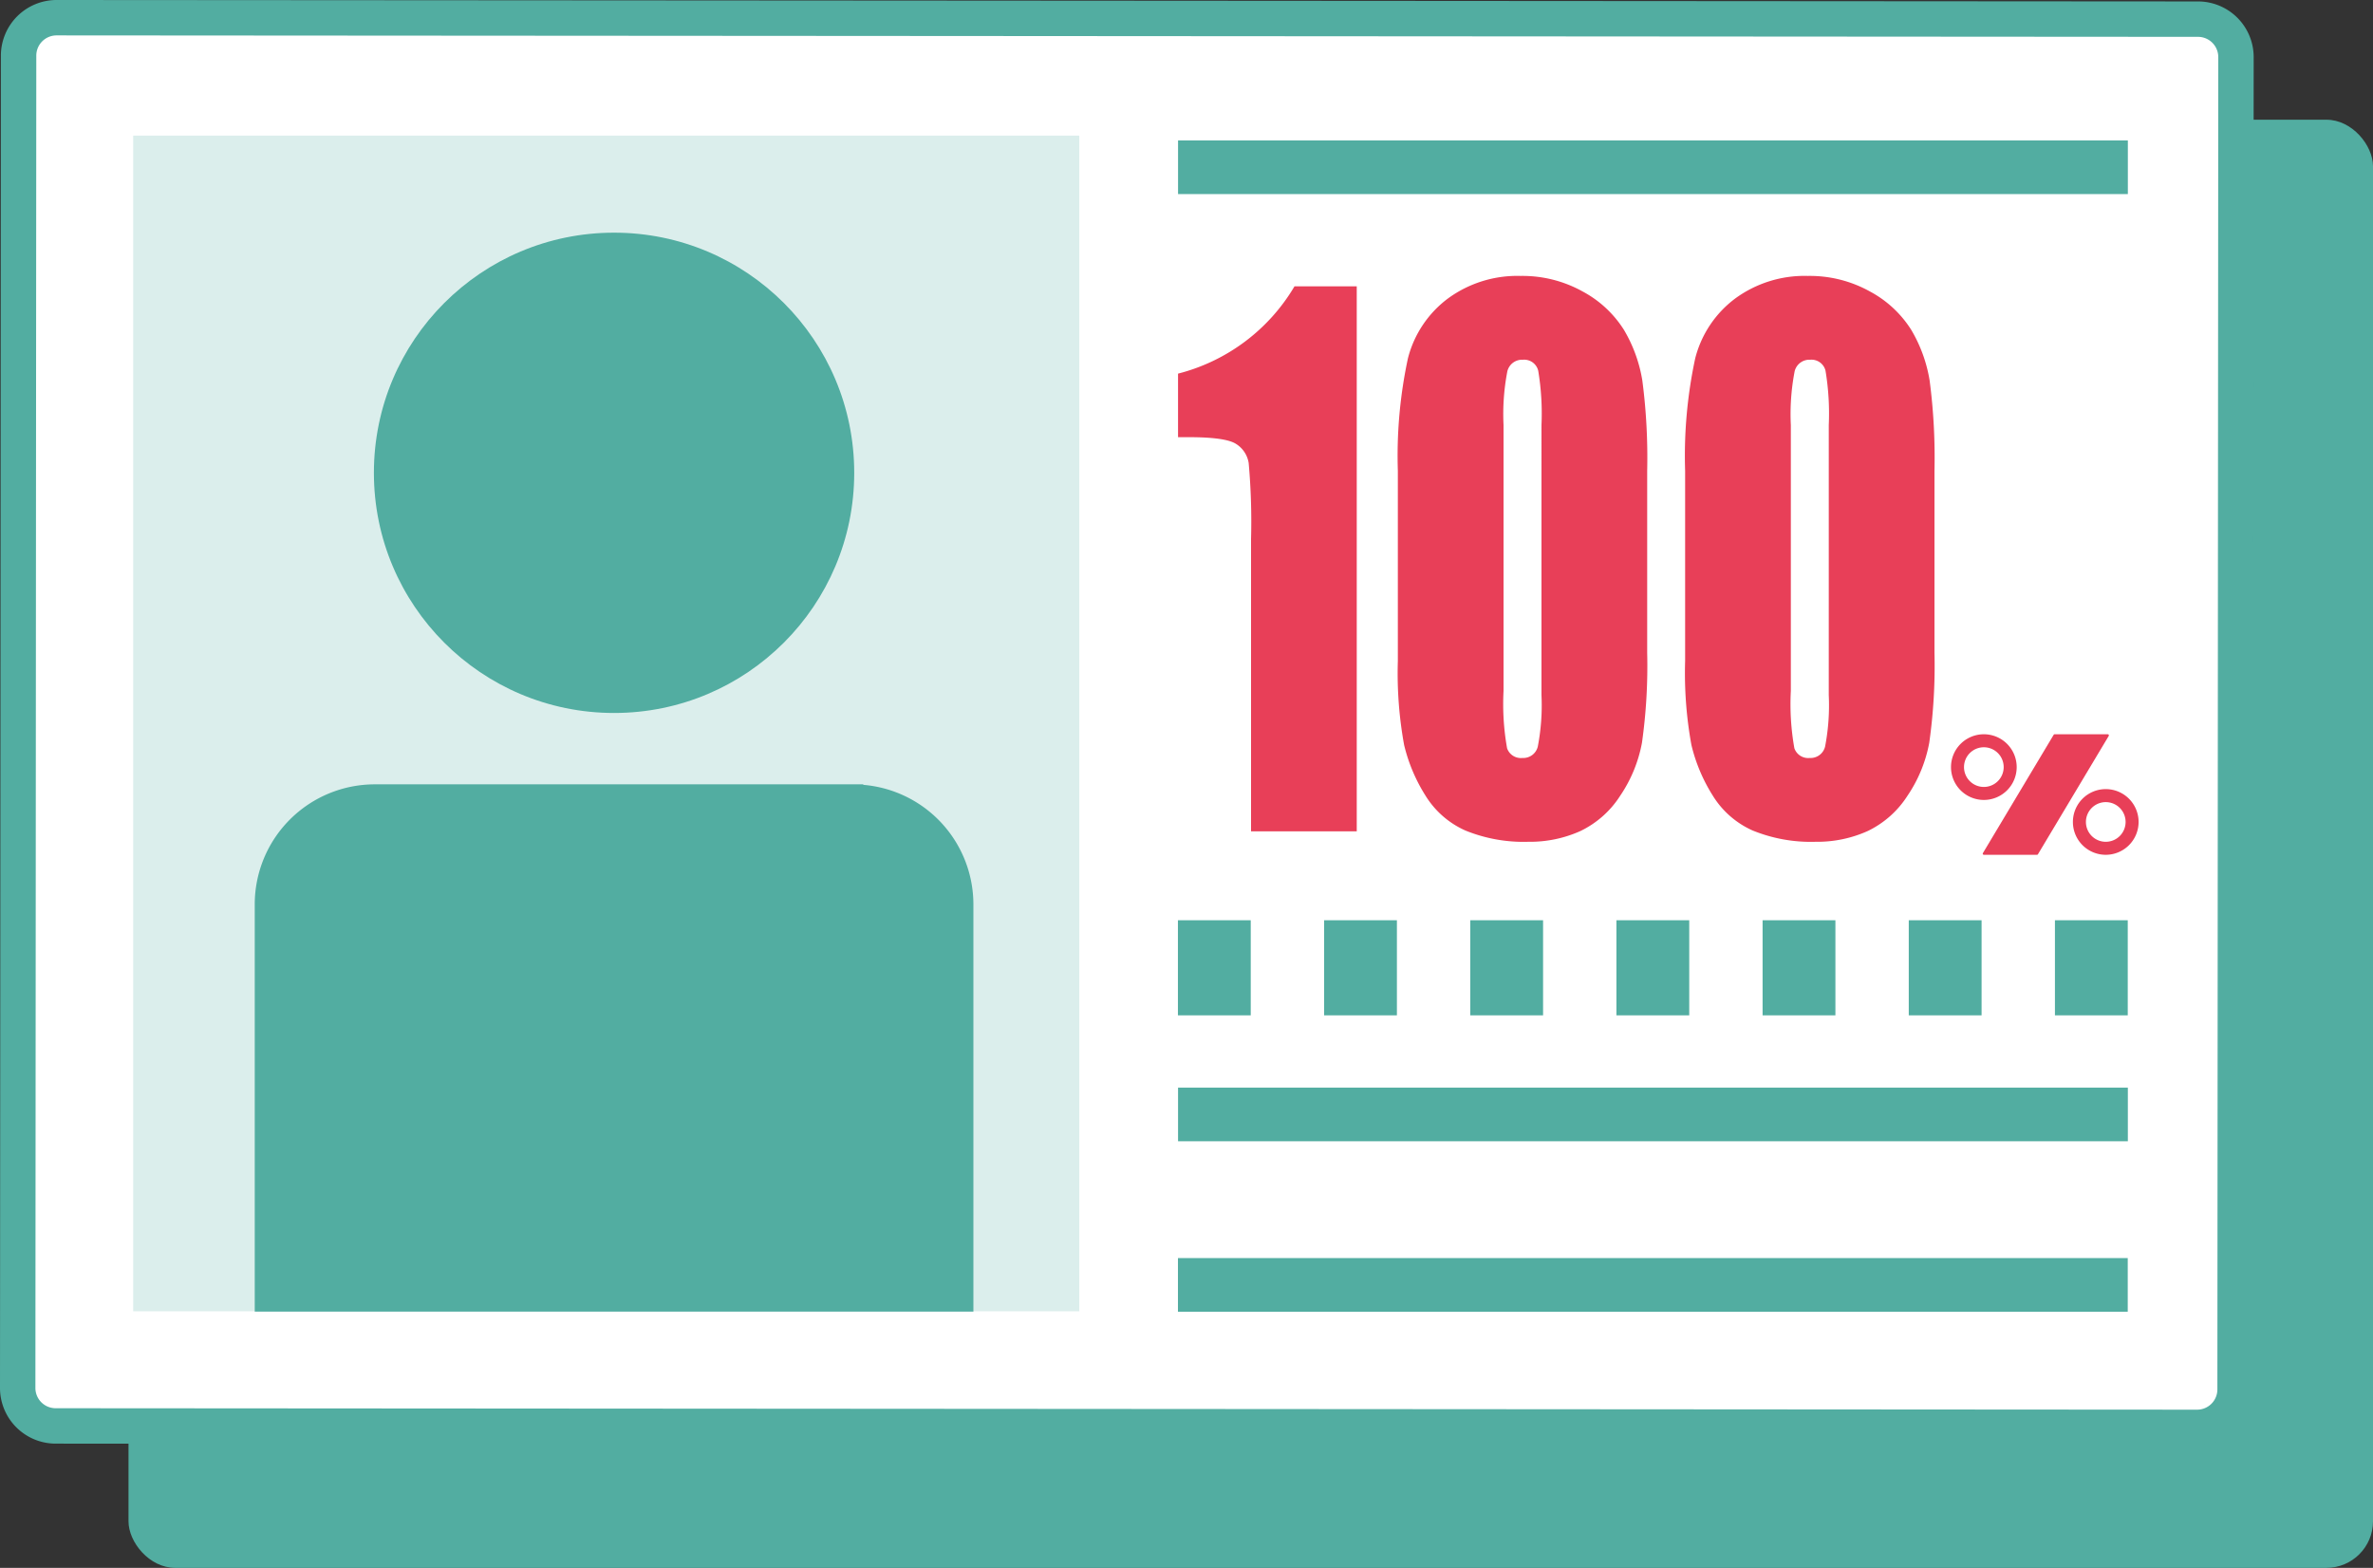
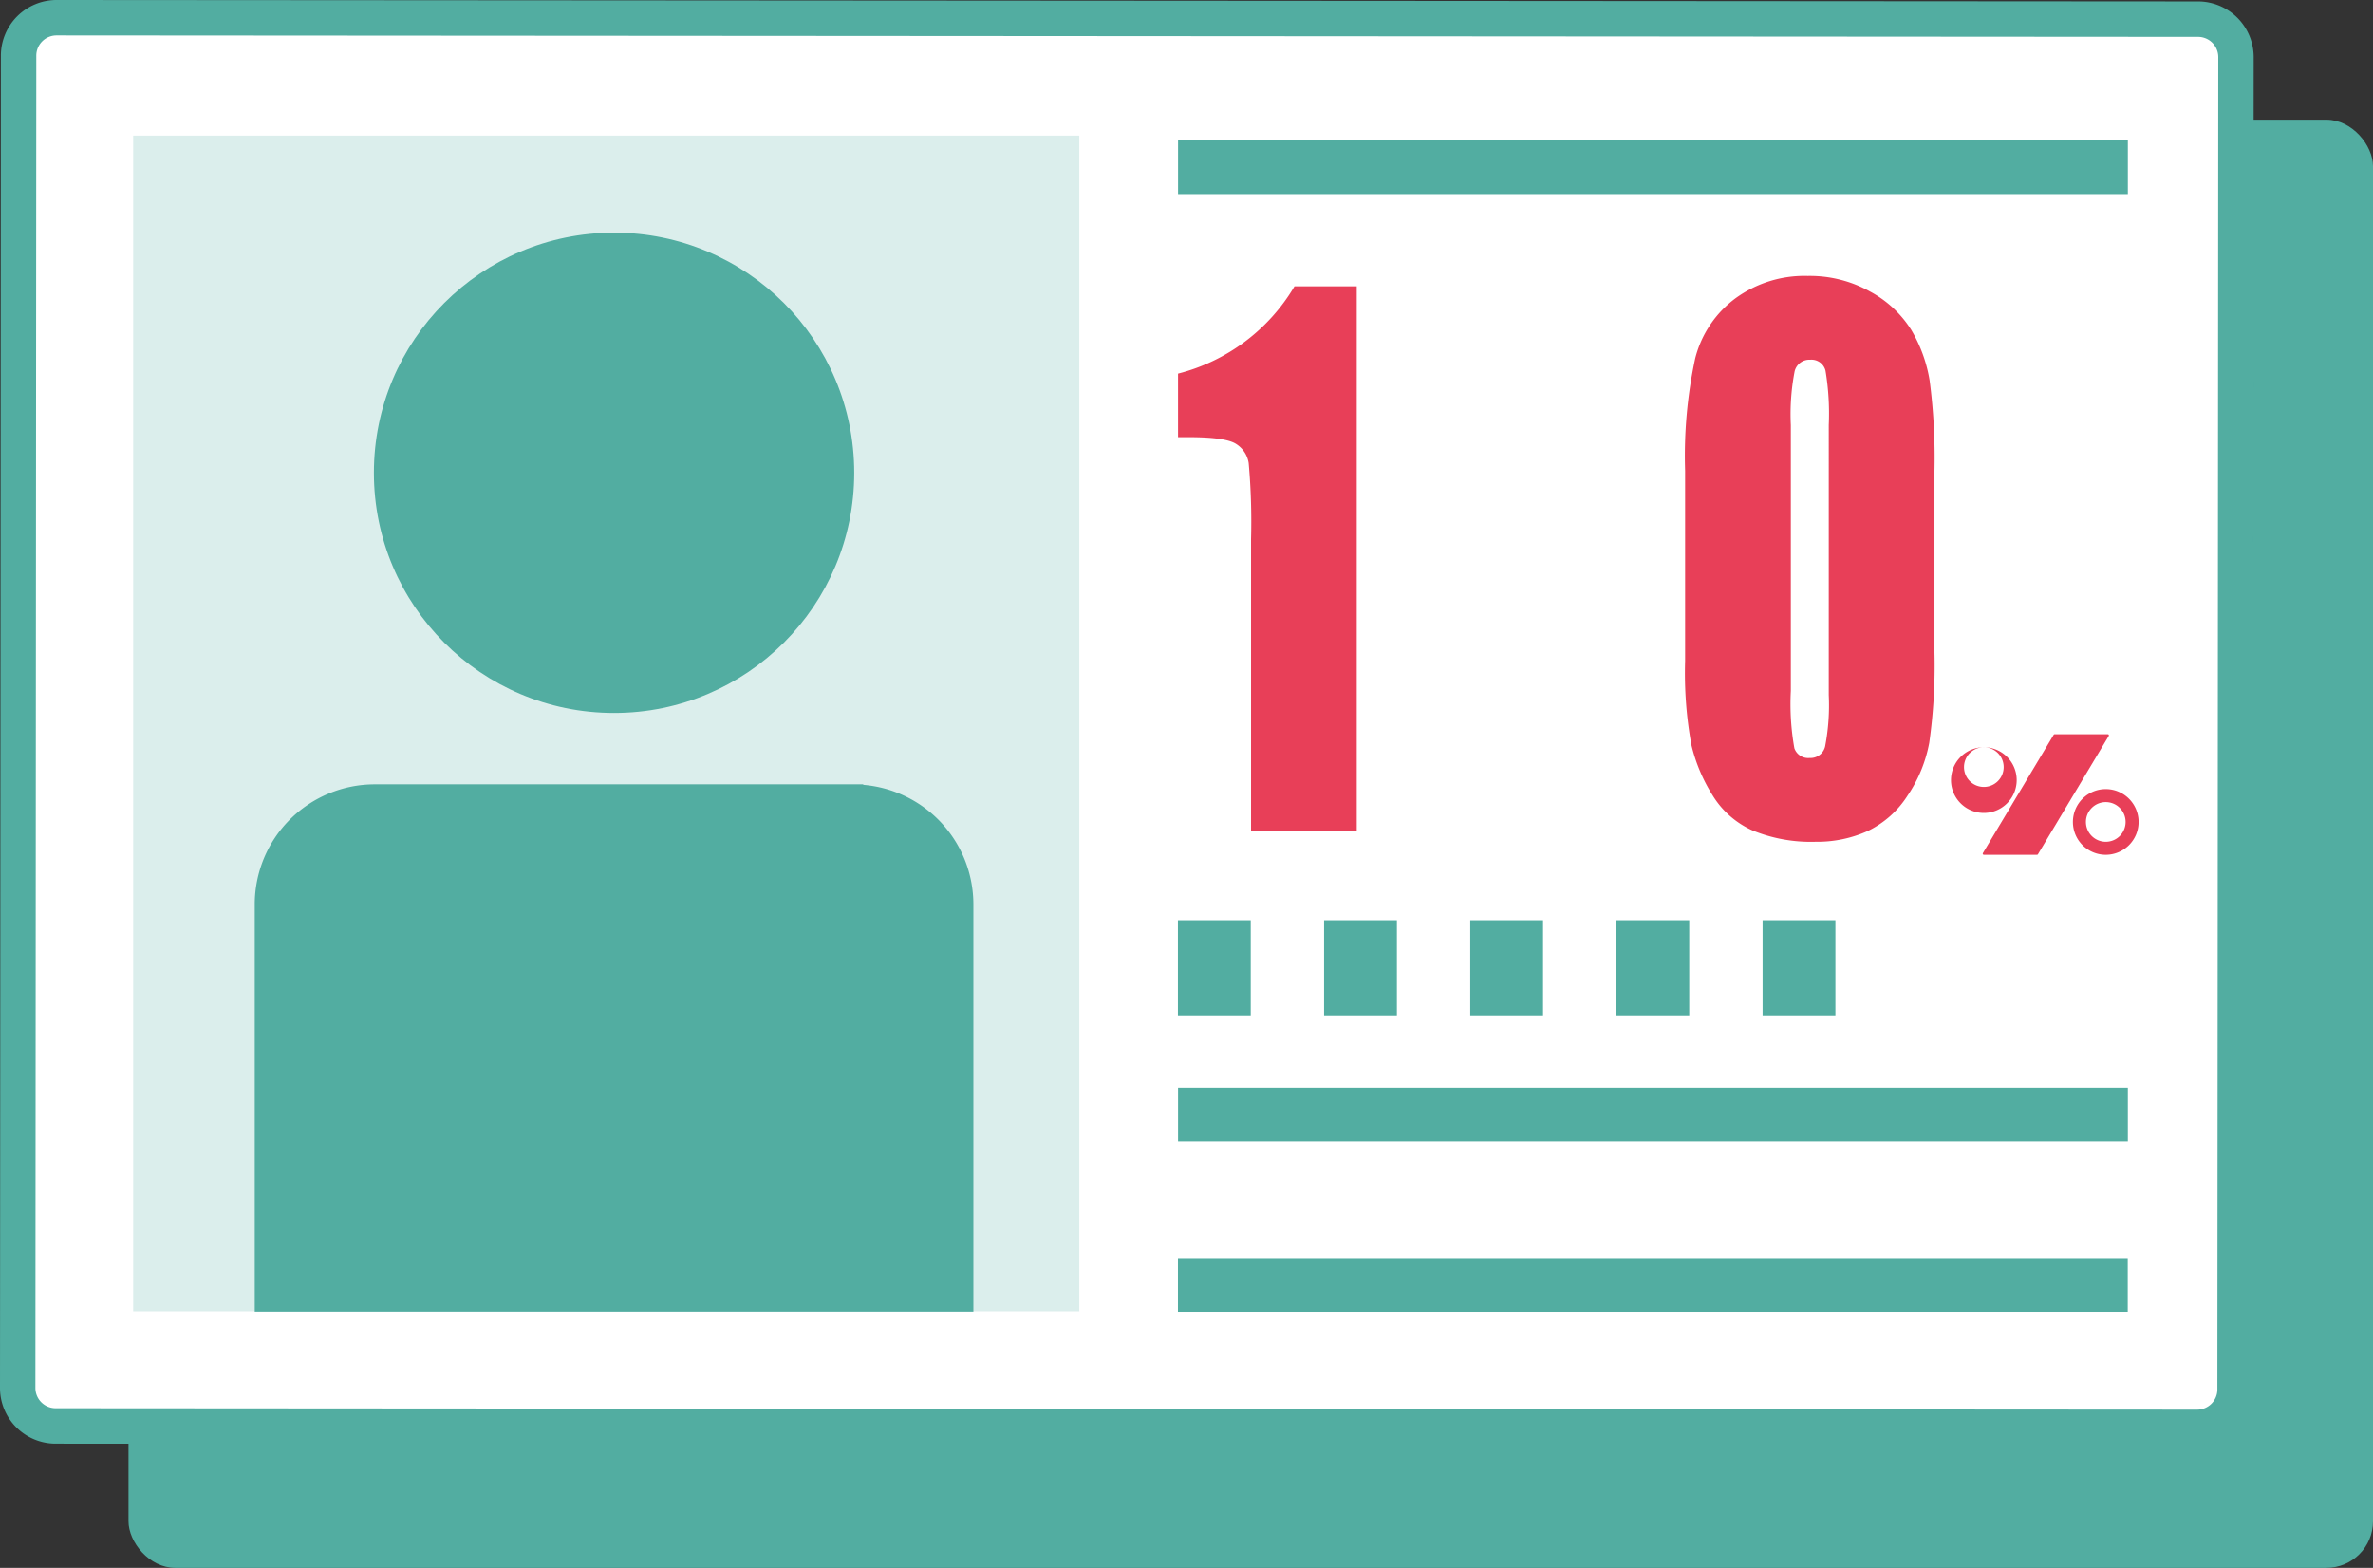
<svg xmlns="http://www.w3.org/2000/svg" viewBox="0 0 211.833 139.966">
  <rect x="0" y="0" width="211.833" height="139.966" fill="#333333" stroke="none" />
  <defs>
    <style>.cls-1{fill:#52ada1;}.cls-2{fill:#fff;}.cls-3{fill:#dbeeec;}.cls-4{fill:none;}.cls-5{fill:#e83f58;}</style>
  </defs>
  <g id="レイヤー_2" data-name="レイヤー 2">
    <g id="レイヤー_1-2" data-name="レイヤー 1">
      <rect class="cls-1" x="11.471" y="10.687" width="200.362" height="129.279" rx="4.157" />
      <rect class="cls-2" x="1.62" y="1.644" width="197.941" height="125.716" rx="3.385" />
      <path class="cls-1" d="M196.132,129.005l-191.17-.129A4.971,4.971,0,0,1,0,123.907L.08,4.962A4.971,4.971,0,0,1,5.049,0l191.17.129a4.971,4.971,0,0,1,4.962,4.969l-.08,118.945A4.971,4.971,0,0,1,196.132,129.005ZM5.047,3.16A1.808,1.808,0,0,0,3.24,4.964L3.16,123.909a1.808,1.808,0,0,0,1.804,1.807l191.17.129a1.808,1.808,0,0,0,1.807-1.804l.08-118.945a1.808,1.808,0,0,0-1.804-1.807Z" />
      <rect class="cls-1" x="105.163" y="97.093" width="84.786" height="4.79" />
      <rect class="cls-1" x="105.153" y="112.312" width="84.786" height="4.79" />
      <rect class="cls-1" x="105.163" y="12.536" width="84.786" height="4.79" />
      <rect class="cls-3" x="11.889" y="12.108" width="84.458" height="104.952" />
      <rect class="cls-4" x="11.889" y="12.108" width="84.458" height="104.952" />
      <path class="cls-5" d="M188.242,65.599a.1.1,0,0,0-.087-.051h-4.742a.1.1,0,0,0-.086.049L177.01,76.158a.1.1,0,0,0,.086.152h4.742a.1.1,0,0,0,.086-.049L188.241,65.7A.1.1,0,0,0,188.242,65.599Z" />
-       <path class="cls-5" d="M177.094,66.71a1.771,1.771,0,1,1-1.771,1.77,1.772,1.772,0,0,1,1.771-1.77m0-1.161a2.932,2.932,0,1,0,2.932,2.932,2.932,2.932,0,0,0-2.932-2.932Z" />
+       <path class="cls-5" d="M177.094,66.71a1.771,1.771,0,1,1-1.771,1.77,1.772,1.772,0,0,1,1.771-1.77a2.932,2.932,0,1,0,2.932,2.932,2.932,2.932,0,0,0-2.932-2.932Z" />
      <path class="cls-5" d="M187.976,71.607a1.771,1.771,0,1,1-1.77,1.771,1.773,1.773,0,0,1,1.77-1.771m0-1.161a2.932,2.932,0,1,0,2.932,2.932,2.932,2.932,0,0,0-2.932-2.932Z" />
      <path class="cls-5" d="M121.114,25.564V74.216h-9.436V48.132a58.857,58.857,0,0,0-.21-6.791,2.463,2.463,0,0,0-1.156-1.728q-.946-.586-4.216-.586h-.934V33.355a16.942,16.942,0,0,0,10.394-7.791Z" />
-       <path class="cls-5" d="M147.041,42.032V58.259a49.188,49.188,0,0,1-.467,8.054,12.47,12.47,0,0,1-1.938,4.718,8.671,8.671,0,0,1-3.55,3.155,10.944,10.944,0,0,1-4.648.962,13.77,13.77,0,0,1-5.629-1.007,7.994,7.994,0,0,1-3.574-3.14,14.984,14.984,0,0,1-1.892-4.493,35.765,35.765,0,0,1-.56-7.498V42.032a41.49,41.49,0,0,1,.899-10.037,9.634,9.634,0,0,1,3.574-5.349,10.469,10.469,0,0,1,6.482-2.013A11.029,11.029,0,0,1,141.295,26.03a9.831,9.831,0,0,1,3.667,3.411,12.921,12.921,0,0,1,1.647,4.538A53.116,53.116,0,0,1,147.041,42.032Zm-9.436-4.087a23.252,23.252,0,0,0-.292-4.853,1.285,1.285,0,0,0-1.366-.977,1.352,1.352,0,0,0-1.39,1.037,20.157,20.157,0,0,0-.339,4.793v23.74a22.491,22.491,0,0,0,.315,5.109,1.301,1.301,0,0,0,1.366.872,1.332,1.332,0,0,0,1.378-1.022,19.45,19.45,0,0,0,.327-4.598Z" />
      <path class="cls-5" d="M172.687,42.032V58.259a49.185,49.185,0,0,1-.467,8.054,12.47,12.47,0,0,1-1.938,4.718,8.671,8.671,0,0,1-3.55,3.155,10.944,10.944,0,0,1-4.648.962,13.77,13.77,0,0,1-5.629-1.007,7.994,7.994,0,0,1-3.574-3.14,14.981,14.981,0,0,1-1.892-4.493,35.756,35.756,0,0,1-.561-7.498V42.032a41.49,41.49,0,0,1,.899-10.037,9.634,9.634,0,0,1,3.574-5.349,10.469,10.469,0,0,1,6.482-2.013,11.03,11.03,0,0,1,5.559,1.397,9.832,9.832,0,0,1,3.667,3.411,12.921,12.921,0,0,1,1.647,4.538A53.113,53.113,0,0,1,172.687,42.032Zm-9.436-4.087a23.252,23.252,0,0,0-.292-4.853,1.285,1.285,0,0,0-1.366-.977,1.352,1.352,0,0,0-1.39,1.037,20.157,20.157,0,0,0-.339,4.793v23.74a22.491,22.491,0,0,0,.315,5.109,1.301,1.301,0,0,0,1.366.872,1.332,1.332,0,0,0,1.378-1.022,19.45,19.45,0,0,0,.327-4.598Z" />
      <circle class="cls-1" cx="54.816" cy="42.21" r="21.439" />
      <path class="cls-1" d="M86.893,117.088V80.739a10.714,10.714,0,0,0-9.83-10.674V70.02H33.46A10.72,10.72,0,0,0,22.74,80.739v36.349Z" />
      <rect class="cls-1" x="105.151" y="82.153" width="6.5" height="8.489" />
      <rect class="cls-1" x="118.199" y="82.153" width="6.5" height="8.489" />
      <rect class="cls-1" x="131.247" y="82.153" width="6.5" height="8.489" />
      <rect class="cls-1" x="144.295" y="82.153" width="6.5" height="8.489" />
      <rect class="cls-1" x="157.343" y="82.153" width="6.5" height="8.489" />
-       <rect class="cls-1" x="170.392" y="82.153" width="6.5" height="8.489" />
-       <rect class="cls-1" x="183.44" y="82.153" width="6.5" height="8.489" />
    </g>
  </g>
</svg>